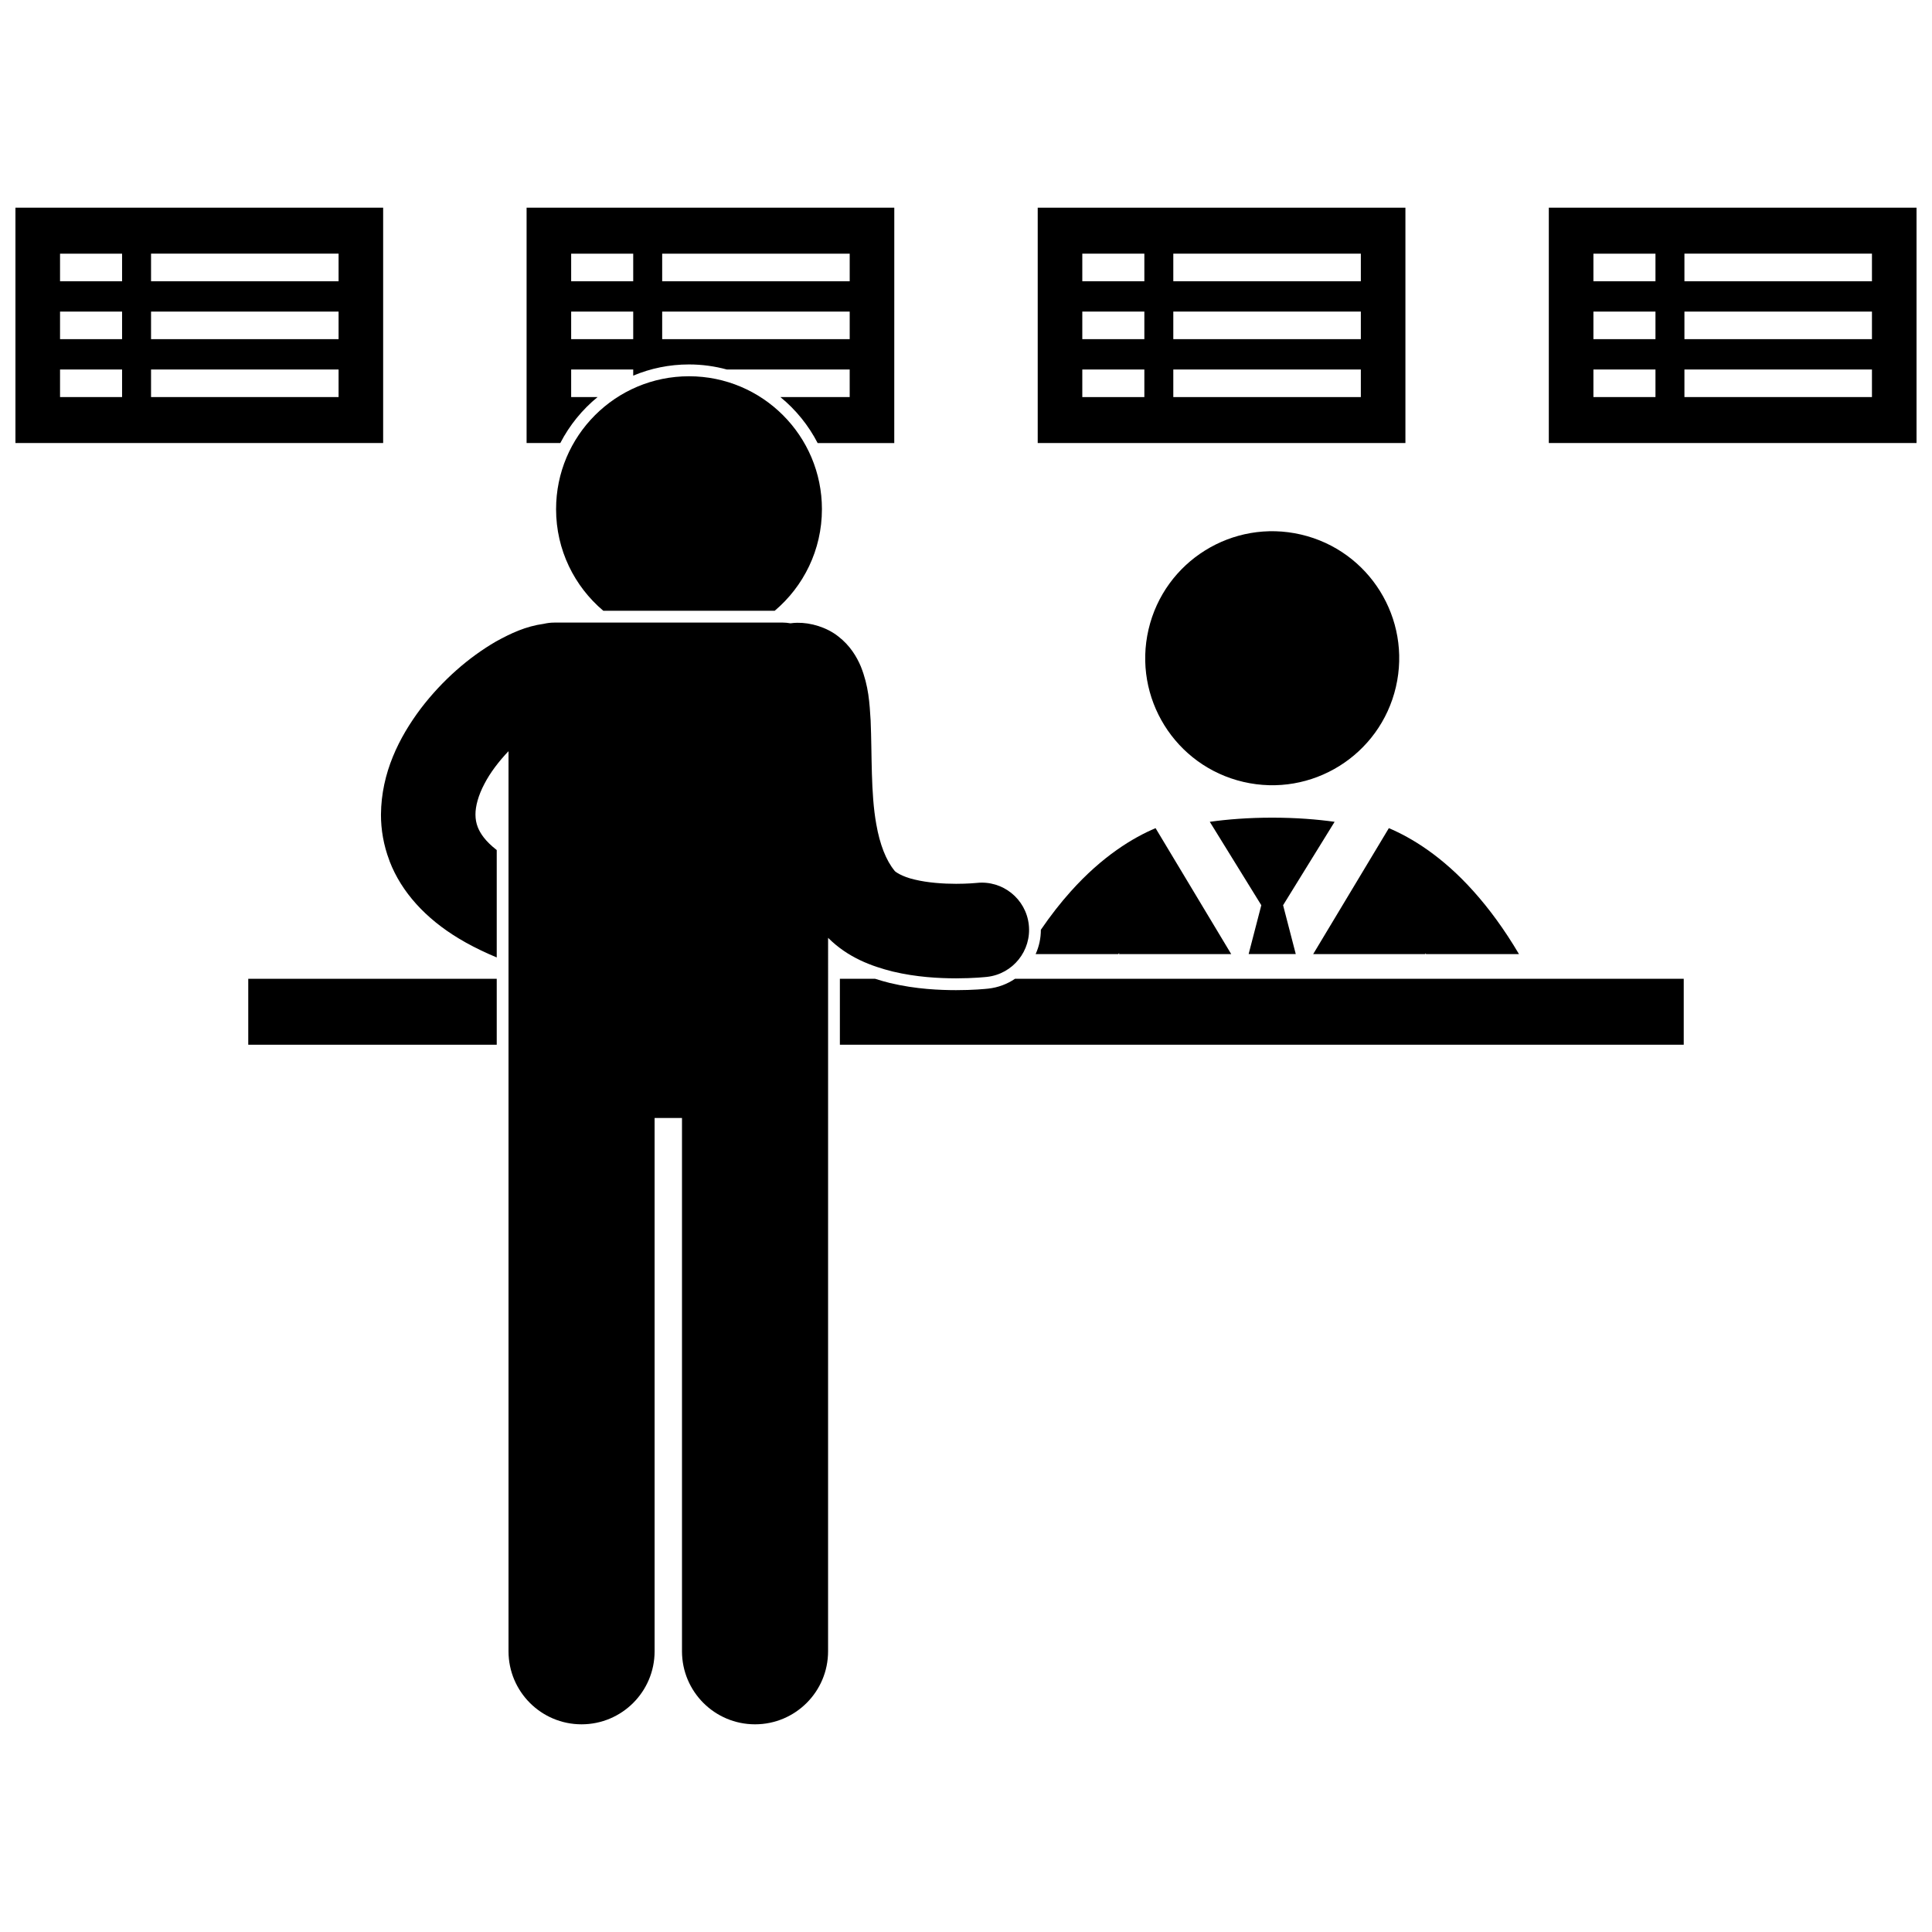
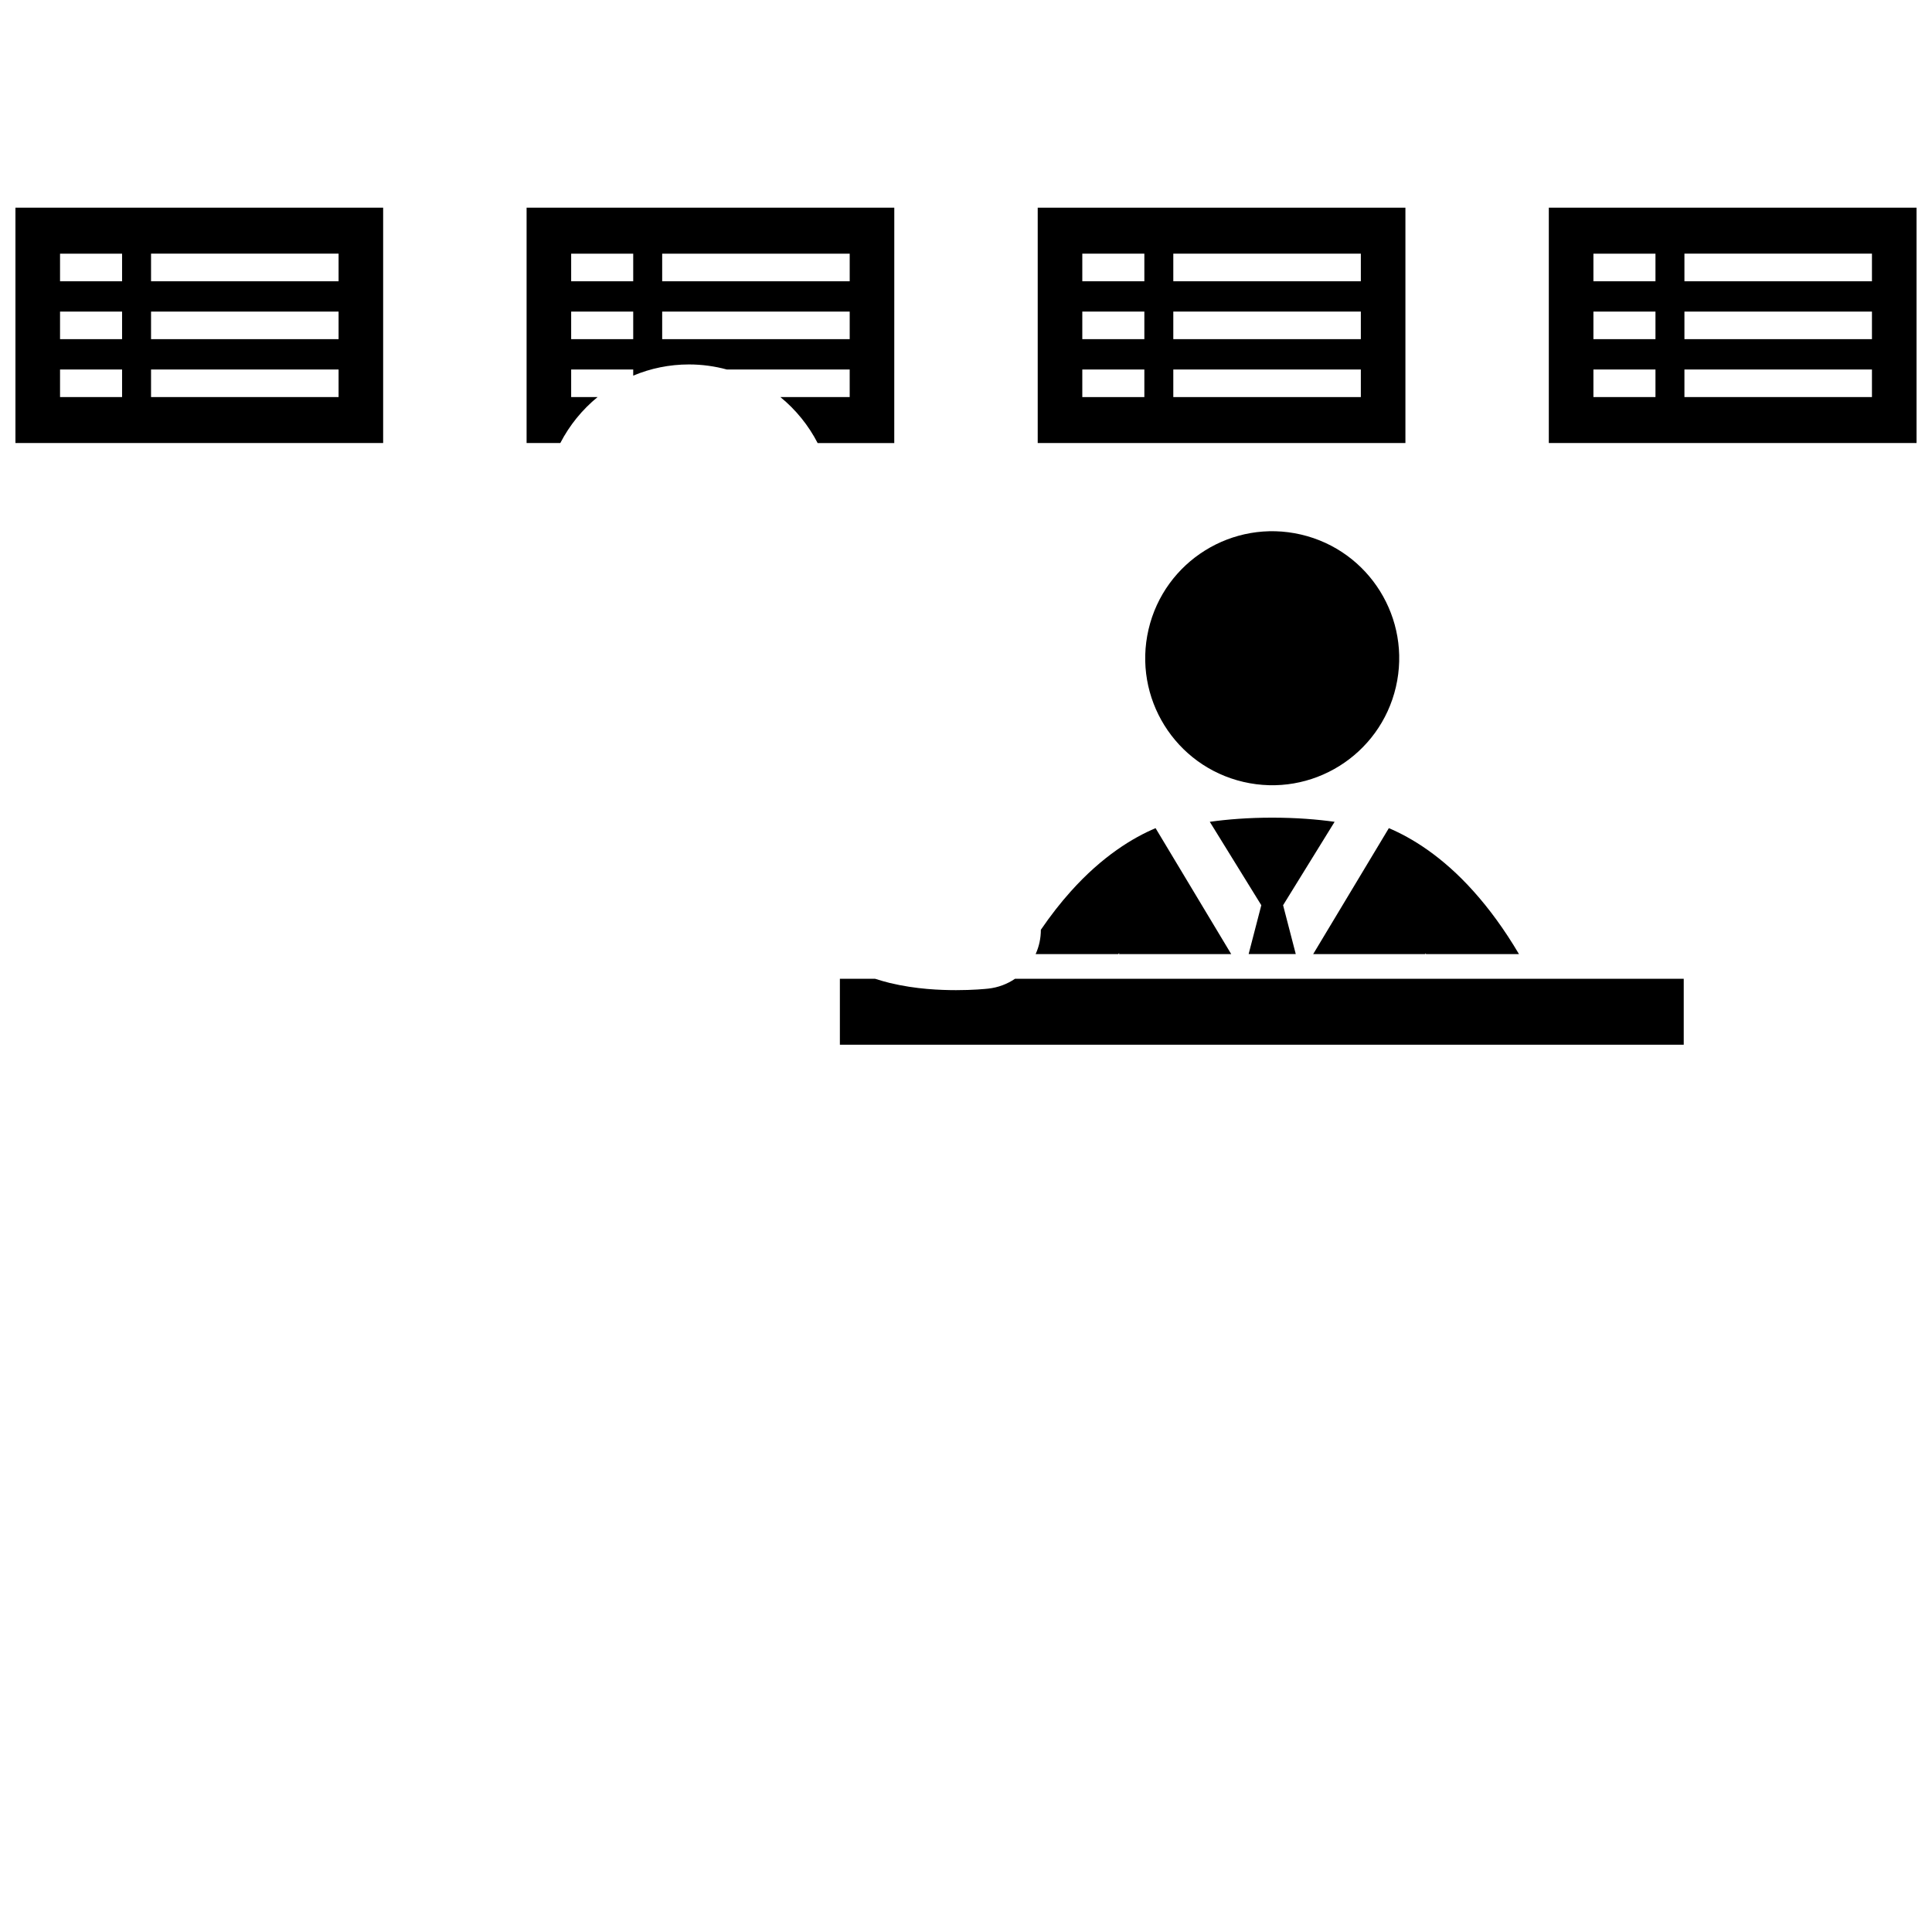
<svg xmlns="http://www.w3.org/2000/svg" width="800px" height="800px" version="1.1" viewBox="144 144 512 512">
  <defs>
    <clipPath id="b">
      <path d="m148.09 199h97.906v63h-97.906z" />
    </clipPath>
    <clipPath id="a">
      <path d="m554 199h97.902v63h-97.902z" />
    </clipPath>
  </defs>
  <g clip-path="url(#b)">
    <path d="m245.54 199.04h-97.449v62.367h97.449zm-69.188 50.191h-16.441v-7.309h16.441zm0-15.352h-16.441v-7.309h16.441zm0-15.348h-16.441v-7.309h16.441zm57.375 30.699h-49.699v-7.309h49.699zm0-15.352h-49.699v-7.309h49.699zm0-15.348h-49.699v-7.309h49.699z" />
  </g>
  <path d="m302.36 249.23h-6.996v-7.309h16.445v1.625c4.551-1.91 9.543-2.965 14.777-2.965 3.473 0 6.832 0.473 10.031 1.34h32.559v7.309h-18.363c4.07 3.328 7.441 7.473 9.871 12.184h20.305l0.008-62.375h-97.445v62.367h8.938c2.43-4.703 5.801-8.852 9.871-12.176zm17.125-38.008h49.695v7.309h-49.695zm0 15.348h49.695v7.309h-49.695zm-24.121-15.348h16.445v7.309h-16.445zm0 15.348h16.445v7.309h-16.445z" />
  <path d="m516.45 199.04h-97.445v62.367h97.445zm-69.184 50.191h-16.445v-7.309h16.445zm0-15.352h-16.445v-7.309h16.445zm0-15.348h-16.445v-7.309h16.445zm57.371 30.699h-49.699v-7.309h49.699zm0-15.352h-49.699v-7.309h49.699zm0-15.348h-49.699v-7.309h49.699z" />
  <g clip-path="url(#a)">
    <path d="m651.9 199.04h-97.449v62.367h97.449zm-69.184 50.191h-16.445v-7.309h16.445zm0-15.352h-16.445v-7.309h16.445zm0-15.348h-16.445v-7.309h16.445zm57.371 30.699h-49.695v-7.309h49.695zm0-15.352h-49.695v-7.309h49.695zm0-15.348h-49.695v-7.309h49.695z" />
  </g>
  <path d="m488.78 285.66c18.102 4.215 29.359 22.309 25.145 40.41-4.219 18.102-22.309 29.359-40.41 25.145-18.102-4.215-29.355-22.309-25.141-40.41 4.215-18.102 22.305-29.359 40.406-25.145" />
  <path d="m440.36 396.84c0.086-0.105 0.168-0.215 0.254-0.32l-0.062 0.32h29.73l-20.043-33.371c-5.871 2.477-14.078 7.356-22.531 16.828-2.625 2.93-5.262 6.285-7.871 10.105 0.008 2.242-0.469 4.422-1.379 6.438z" />
  <path d="m492.01 396.84h29.734l-0.051-0.27c0.074 0.09 0.145 0.176 0.219 0.27h24.629c-3.91-6.625-7.953-12.074-11.957-16.547-8.445-9.469-16.652-14.344-22.523-16.824z" />
  <path d="m478.26 383.89-3.359 12.949h12.492l-3.359-12.949 13.652-22.102c-4.633-0.645-10.121-1.098-16.539-1.098s-11.906 0.453-16.539 1.098z" />
-   <path d="m209.79 403.39h65.848v17.473h-65.848z" />
  <path d="m412.98 403.39c-2.09 1.422-4.508 2.324-7.094 2.606-0.891 0.094-4.082 0.402-8.523 0.402-4.176-0.012-10.523-0.219-17.531-1.895-1.234-0.309-2.551-0.68-3.91-1.113h-9.344v17.473h223.63v-17.473l-177.23-0.004z" />
-   <path d="m361.82 278.94c0-19.453-15.773-35.227-35.227-35.227s-35.227 15.773-35.227 35.227c0 10.805 4.867 20.465 12.523 26.926h45.41c7.652-6.465 12.52-16.125 12.52-26.926z" />
-   <path d="m275.64 369.27c-3.074-2.379-4.371-4.43-5.019-6.051 0-0.004-0.004-0.008-0.008-0.016-0.414-1.082-0.602-2.109-0.609-3.328v-0.012c-0.012-2.16 0.719-5.027 2.387-8.168 1.508-2.91 3.805-5.941 6.371-8.629v238.54c0 10.691 8.668 19.355 19.355 19.355 10.691 0 19.359-8.664 19.359-19.355v-141.33h7.258v141.33c0 10.691 8.668 19.355 19.355 19.355 10.691 0 19.359-8.664 19.359-19.355l0.004-189.07c5.293 5.277 11.574 7.531 17.117 8.926 6.309 1.508 12.238 1.793 16.801 1.809 4.656-0.004 7.859-0.352 8.188-0.387 6.879-0.758 11.836-6.945 11.082-13.816-0.758-6.879-6.945-11.84-13.82-11.082-0.281 0.027-2.484 0.234-5.449 0.234-3.293 0.008-7.578-0.289-10.93-1.113-3.441-0.762-5.394-2.195-5.398-2.383-2.207-2.691-3.883-6.894-4.828-12.352-1.48-8.184-1.102-18.273-1.488-27.418-0.289-4.656-0.512-9.082-2.59-14.309-1.078-2.574-2.856-5.574-5.984-7.988-3.094-2.445-7.336-3.68-10.887-3.613-0.609 0-1.203 0.059-1.785 0.141-0.688-0.121-1.395-0.199-2.121-0.199l-60.492 0.008c-0.945 0-1.863 0.121-2.754 0.324-4.82 0.664-8.695 2.496-12.703 4.703-7.125 4.137-14.137 10.184-19.941 17.805-5.699 7.602-10.426 16.953-10.512 28.039v0.008c-0.008 3.965 0.688 8.113 2.211 12.113 0.035 0.102 0.062 0.207 0.102 0.309 3.137 8.129 9.547 15.137 18.293 20.402 2.457 1.488 5.129 2.856 7.992 4.137 0.684 0.305 1.379 0.605 2.082 0.898v-28.465z" />
</svg>